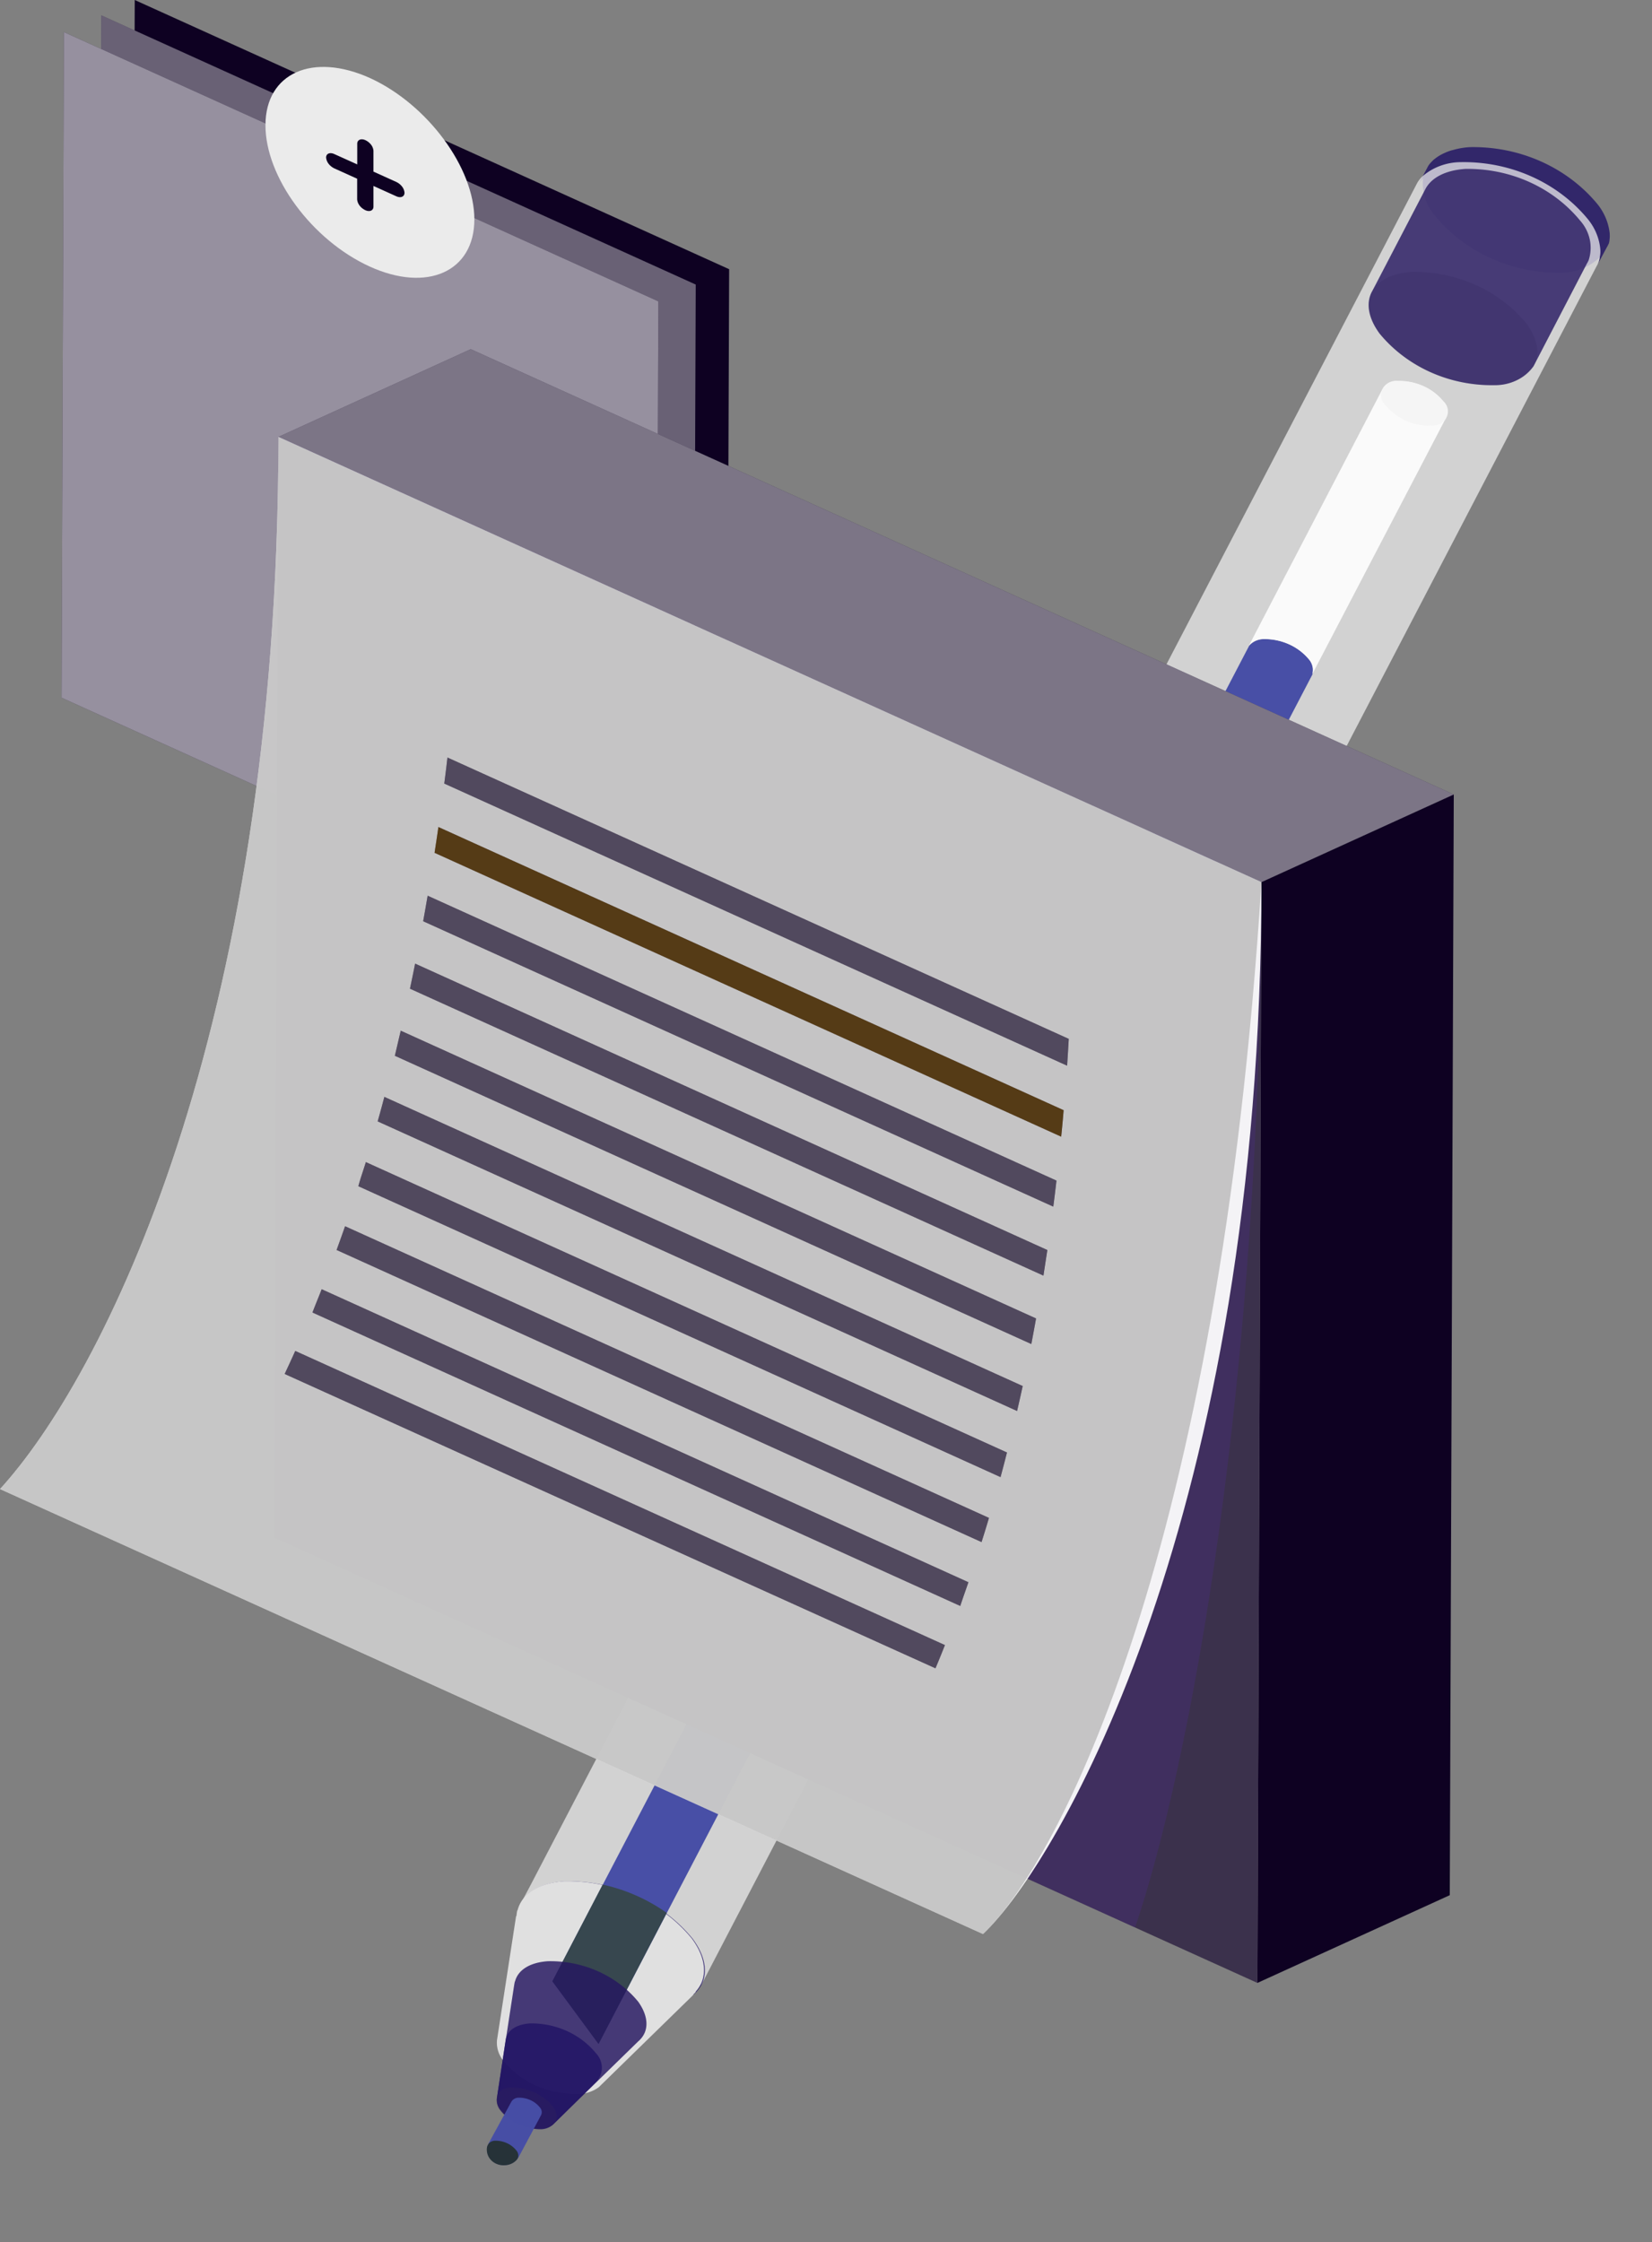
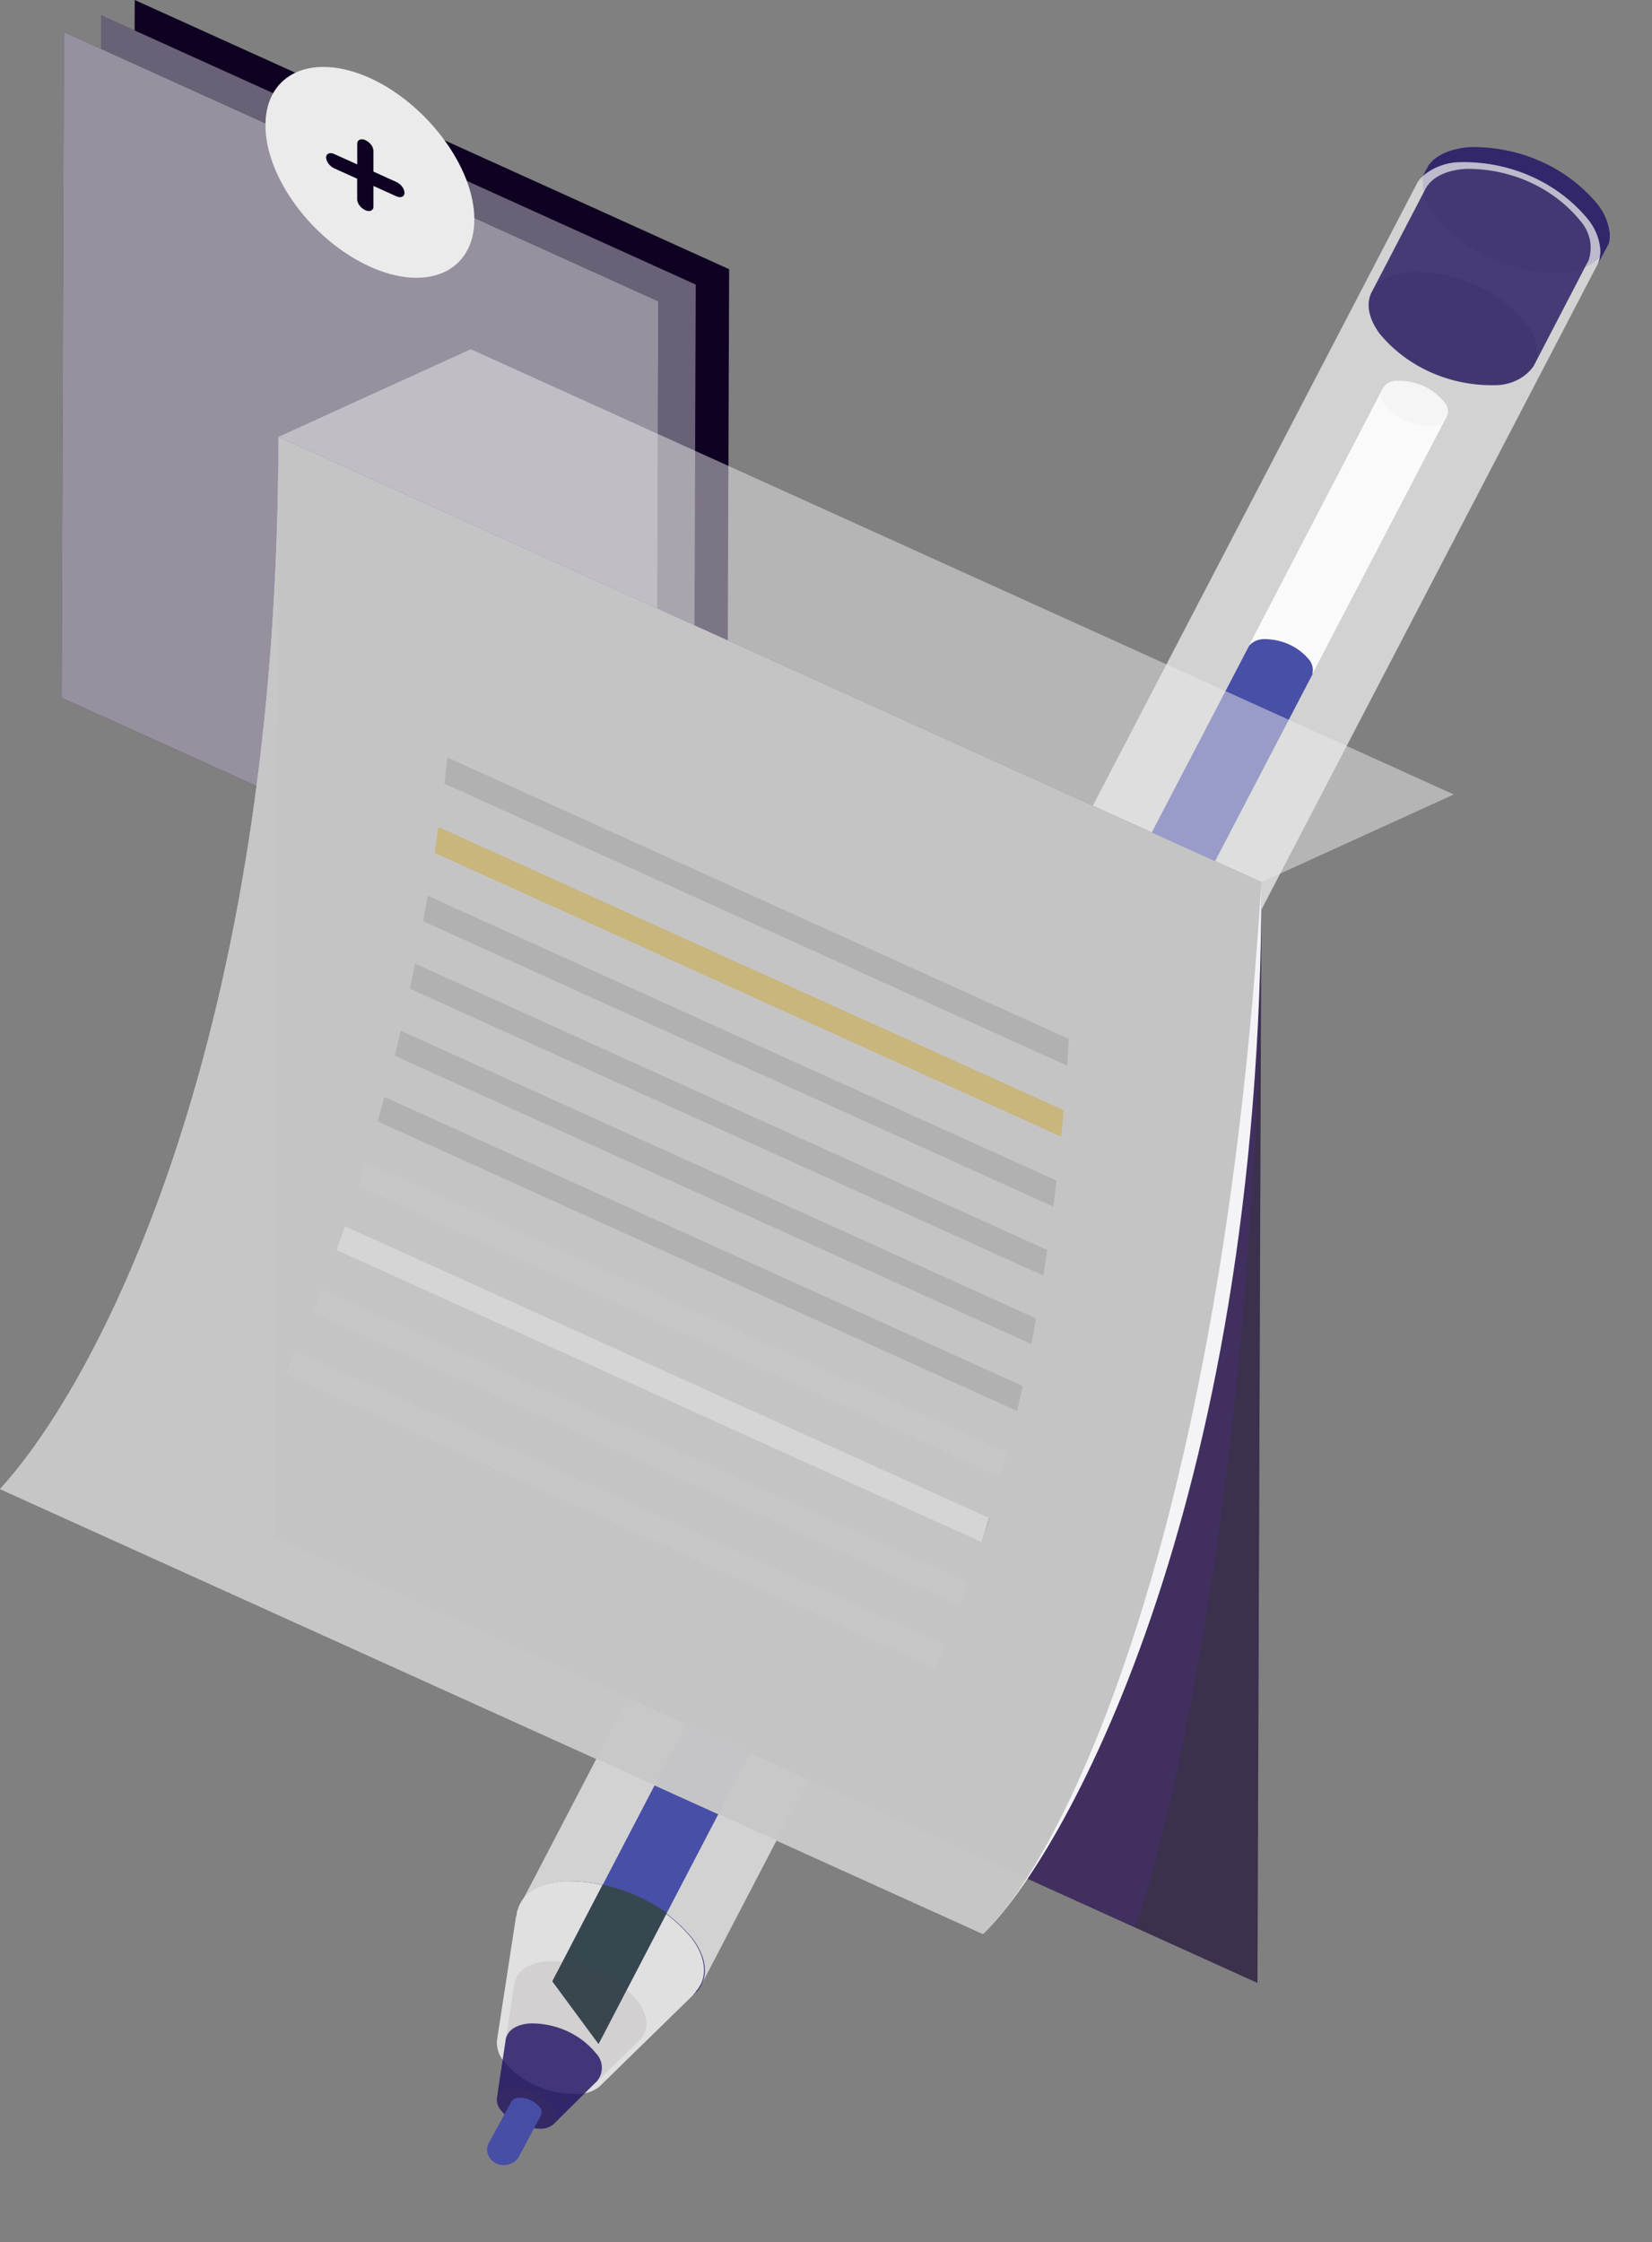
<svg xmlns="http://www.w3.org/2000/svg" width="423" height="574" fill="none">
  <rect width="100%" height="100%" fill="#808080" stroke="none" />
  <path fill="#201366" fill-opacity=".81" d="M409.59 65.893a5.5 5.5 0 0 1-.541 1.865l1.948-3.647q.188-.309.34-.636l.079-.148q.21-.313.351-.657l.17-.318a5 5 0 0 0 .146-.593l.099-.985c.011-.339-.002-.688-.014-1.037-.289-2.67-1.342-5.219-3.05-7.381-3.821-4.668-8.772-8.43-14.452-10.984-5.679-2.553-11.927-3.824-18.234-3.71a19.3 19.3 0 0 0-4.472.763q-.399.075-.774.224-.236.057-.455.16-.431.153-.841.352a11.3 11.3 0 0 0-2.603 1.573 3 3 0 0 0-.488.435l-.443.457q-.344.375-.623.795l-.351.657q-.053.135-.136.255l-2.265 4.24a7.7 7.7 0 0 1 1.406-1.994c-.351 3.417.714 6.83 2.977 9.54 3.817 4.67 8.766 8.436 14.443 10.993 5.678 2.557 11.924 3.832 18.231 3.723 3.604-.15 7.015-1.557 9.552-3.942m-45.117-21.966q-.06.157-.158.297.087-.146.135-.307z" />
  <path fill="#F0F0F0" fill-opacity=".73" d="m179.592 508.08-46.286-20.735 2.264-4.24L362.648 47.286a7.7 7.7 0 0 1 1.406-1.994c2.671-2.403 6.234-3.758 9.951-3.783 6.308-.116 12.557 1.157 18.235 3.715 5.679 2.557 10.626 6.326 14.439 11 1.719 2.15 2.777 4.694 3.062 7.36a6.8 6.8 0 0 1-.096 2.149 5.6 5.6 0 0 1-.541 1.864 1.6 1.6 0 0 1-.159.297l-.079.148z" />
  <path fill="#201366" fill-opacity=".81" d="M177.357 496.293c6.596 8.938 2.418 16.761-9.147 17.553-6.307.104-12.551-1.173-18.227-3.73s-10.626-6.32-14.447-10.985c-6.596-8.938-2.418-16.761 9.124-17.564 6.311-.102 12.559 1.177 18.239 3.736 5.68 2.558 10.633 6.323 14.458 10.99" />
  <path fill="#E0E0E0" d="M153.299 534.314q.246-.21.466-.446l23.761-23.201.113-.212q.224-.195.42-.413l.159-.297c2.916-3.279 2.833-8.18-1.031-13.452-3.825-4.667-8.778-8.432-14.458-10.99s-11.928-3.838-18.239-3.735c-6.704.472-10.863 3.309-11.944 7.355l-.113.212q-.131.615-.179 1.239l-.124.234-4.871 31.631c-.179 1.918.424 3.829 1.69 5.352 2.182 2.674 5.014 4.831 8.263 6.294a24.4 24.4 0 0 0 10.434 2.127c2.043.084 4.05-.518 5.653-1.698" />
  <path fill="#474EA6" fill-opacity=".99" d="M335.663 173.388a.15.15 0 0 0 .053-.055.13.13 0 0 0 .015-.072l.306-.573a4 4 0 0 0 .095-2.003 4.2 4.2 0 0 0-.892-1.827 14.2 14.2 0 0 0-5.149-3.908 15.3 15.3 0 0 0-6.491-1.333 5.1 5.1 0 0 0-2.075.448 4.8 4.8 0 0 0-1.666 1.234l-.396.742-178.025 341.153 11.82 16.028z" />
  <path fill="#37474F" d="m154.321 482.433-12.883 24.761 11.82 16.028 17.457-33.538c-4.857-3.459-10.443-5.93-16.394-7.251" />
-   <path fill="#201366" fill-opacity=".81" d="m141.919 543.543 21.49-20.973q.321-.263.591-.573c2.145-2.313 2.089-5.827-.575-9.568-2.701-3.3-6.201-5.96-10.217-7.763a30.1 30.1 0 0 0-12.892-2.615c-4.713.309-7.678 2.296-8.422 5.124l-.09.17-.146.804-4.445 29.027a4.16 4.16 0 0 0 .92 3.067 12.7 12.7 0 0 0 4.608 3.586 13.66 13.66 0 0 0 5.858 1.246 4.8 4.8 0 0 0 1.835-.438 4.5 4.5 0 0 0 1.485-1.094" />
  <path fill="#523F3F" d="m141.919 543.543 21.49-20.973q.321-.263.591-.573c2.145-2.313 2.089-5.827-.575-9.568-2.701-3.3-6.201-5.96-10.217-7.763a30.1 30.1 0 0 0-12.892-2.615c-4.713.309-7.678 2.296-8.422 5.124l-.09.17-.146.804-4.445 29.027a4.16 4.16 0 0 0 .92 3.067 12.7 12.7 0 0 0 4.608 3.586 13.66 13.66 0 0 0 5.858 1.246 4.8 4.8 0 0 0 1.835-.438 4.5 4.5 0 0 0 1.485-1.094" opacity=".1" />
  <path fill="#201366" fill-opacity=".81" d="M138.632 544.906a13.7 13.7 0 0 1-5.858-1.247 12.7 12.7 0 0 1-4.608-3.585 4.16 4.16 0 0 1-.92-3.068l2.233-14.825c.346-2.298 2.538-3.955 6.227-4.208a22 22 0 0 1 9.381 1.915c2.923 1.312 5.474 3.245 7.446 5.642.953.976 1.508 2.232 1.568 3.549a5.37 5.37 0 0 1-1.239 3.659l-.421.414-10.5 10.401a4.6 4.6 0 0 1-1.504.994 4.9 4.9 0 0 1-1.805.359" />
  <path fill="#523F3F" d="M141.564 539.257c2.104 2.874.779 5.407-3 5.618a13.7 13.7 0 0 1-5.858-1.247 12.7 12.7 0 0 1-4.608-3.585 3.24 3.24 0 0 1-.988-1.805 3.1 3.1 0 0 1 .326-2.002 3.44 3.44 0 0 1 1.519-1.452 3.8 3.8 0 0 1 2.143-.359c2.03-.015 4.035.415 5.854 1.254a12.76 12.76 0 0 1 4.612 3.578" opacity=".1" />
  <path fill="#FAFAFA" d="M370.263 106.96c.29-.698.371-1.456.235-2.194a4.03 4.03 0 0 0-1.01-1.996 14.04 14.04 0 0 0-5.116-3.891 15.1 15.1 0 0 0-6.456-1.319 4.7 4.7 0 0 0-2.285.538 4.3 4.3 0 0 0-1.671 1.547l-34.166 65.623a4.8 4.8 0 0 1 1.666-1.234 5.1 5.1 0 0 1 2.074-.448c2.246-.034 4.47.423 6.491 1.333a14.2 14.2 0 0 1 5.15 3.909 4.2 4.2 0 0 1 .891 1.826 4 4 0 0 1-.095 2.004z" />
  <path fill="#F5F5F5" d="M366.25 108.993a15.2 15.2 0 0 1-6.437-1.386c-2-.923-3.739-2.269-5.078-3.93a3.56 3.56 0 0 1-1.074-1.982 3.4 3.4 0 0 1 .361-2.193 3.8 3.8 0 0 1 1.661-1.593 4.18 4.18 0 0 1 2.347-.402 15.1 15.1 0 0 1 6.456 1.319 14.04 14.04 0 0 1 5.116 3.892 3.56 3.56 0 0 1 1.098 1.989 3.42 3.42 0 0 1-.357 2.211 3.8 3.8 0 0 1-1.679 1.601 4.2 4.2 0 0 1-2.369.389z" />
  <path fill="#201366" fill-opacity=".81" d="m392.658 93.754.249-.467 13.461-25.895q.192-.28.317-.593l.079-.149c.575-1.728.678-3.562.301-5.337a10.6 10.6 0 0 0-2.46-4.83c-3.441-4.2-7.899-7.589-13.011-9.89-5.112-2.3-10.736-3.448-16.414-3.351-5.225.363-8.749 2.33-10.232 5.213l-13.653 26.203a.3.3 0 0 0-.068.127l-.079.148c-1.347 2.84-.778 6.512 2.08 10.422 3.441 4.2 7.899 7.589 13.011 9.89 5.112 2.3 10.736 3.448 16.414 3.35a12.5 12.5 0 0 0 5.668-1.232 11.5 11.5 0 0 0 4.337-3.61" />
  <path fill="#B39539" d="m392.658 93.754.249-.467 13.461-25.895q.192-.28.317-.593l.079-.149c.575-1.728.678-3.562.301-5.337a10.6 10.6 0 0 0-2.46-4.83c-3.441-4.2-7.899-7.589-13.011-9.89-5.112-2.3-10.736-3.448-16.414-3.351-5.225.363-8.749 2.33-10.232 5.213l-13.653 26.203a.3.3 0 0 0-.068.127l-.079.148c-1.347 2.84-.778 6.512 2.08 10.422 3.441 4.2 7.899 7.589 13.011 9.89 5.112 2.3 10.736 3.448 16.414 3.35a12.5 12.5 0 0 0 5.668-1.232 11.5 11.5 0 0 0 4.337-3.61" opacity=".05" />
  <path fill="#19123F" d="M390.85 82.824c5.876 7.999 2.174 15.09-8.219 15.815-5.679.097-11.302-1.051-16.414-3.352-5.113-2.3-9.57-5.688-13.011-9.89-5.876-7.997-2.174-15.089 8.208-15.793 5.679-.107 11.306 1.035 16.421 3.332 5.115 2.298 9.574 5.686 13.015 9.888" opacity=".1" />
  <path fill="#474EA6" fill-opacity=".99" d="m132.79 552.225 5.751-10.77c.152-.328.202-.689.145-1.043a1.87 1.87 0 0 0-.469-.957 6.5 6.5 0 0 0-2.362-1.831 7 7 0 0 0-2.997-.642 2.3 2.3 0 0 0-1.074.248 2.1 2.1 0 0 0-.802.709l-5.854 10.696a3.71 3.71 0 0 0 .365 3.908c.421.566.994 1.02 1.662 1.316a4.53 4.53 0 0 0 2.145.376 4.6 4.6 0 0 0 2.017-.596 4.2 4.2 0 0 0 1.473-1.414" />
-   <path fill="#263238" d="M132.339 552.862q.197-.293.329-.615c.068-.31.061-.631-.021-.938a2.06 2.06 0 0 0-.452-.839 6.5 6.5 0 0 0-2.361-1.832 7 7 0 0 0-2.997-.642 2.2 2.2 0 0 0-1.05.232 2 2 0 0 0-.78.693l-.114.212a2 2 0 0 0-.101.191 3.1 3.1 0 0 0-.122 1.292c.04.519.189 1.025.44 1.49.25.465.597.879 1.02 1.219s.914.6 1.445.763a4.6 4.6 0 0 0 1.649.19 4.4 4.4 0 0 0 1.723-.393 4.2 4.2 0 0 0 1.392-1.023" />
  <path fill="#0E0122" d="m34.5 0 152.199 68.914-.626 170.387-152.2-68.931z" />
  <path fill="#0E0122" d="m25.945 3.929 152.2 68.914-.627 170.387-152.2-68.931z" />
  <path fill="#fff" fill-opacity=".94" d="m25.945 3.929 152.2 68.914-.627 170.387-152.2-68.931z" opacity=".4" />
  <path fill="#0E0122" d="m16.369 8.217 152.199 68.93-.605 170.371-152.2-68.914z" />
  <path fill="#fff" fill-opacity=".94" d="m16.369 8.217 152.199 68.93-.605 170.371-152.2-68.914z" opacity=".6" />
  <path fill="#EBEBEB" d="M94.79 20.003c-14.755-6.679-26.776-1.31-26.817 11.999-.042 13.308 11.895 29.464 26.65 36.208s26.796 1.326 26.838-11.982-12.063-29.53-26.671-36.225" />
  <path fill="#0E0122" d="M93.559 35.881c-1.106-.507-2.087-.098-2.087.917v5.287l-5.885-2.652c-1.127-.507-2.087-.114-2.087.9a3.05 3.05 0 0 0 .624 1.578c.362.48.863.888 1.463 1.189l5.864 2.652v5.287c.043.558.255 1.1.617 1.58.363.482.867.888 1.47 1.186 1.127.508 2.087.099 2.087-.916V47.6l5.864 2.652c1.148.508 2.087.099 2.087-.916a3 3 0 0 0-.622-1.572 4.1 4.1 0 0 0-1.465-1.178l-5.864-2.652v-5.37a2.96 2.96 0 0 0-.622-1.536 4.05 4.05 0 0 0-1.444-1.148M71.29 111.845l251.704 113.978-1.022 281.779L70.267 393.607z" />
-   <path fill="#0E0122" d="m372.242 203.381-1.022 281.763-49.252 22.458 1.023-281.779zM71.286 111.845l49.251-22.458L372.242 203.38l-49.251 22.442z" />
  <path fill="#fff" fill-opacity=".94" d="m71.29 111.845 251.704 113.978-1.022 281.779L70.267 393.607z" opacity=".2" />
  <path fill="#EBEBEB" d="m71.286 111.845 49.251-22.458L372.242 203.38l-49.251 22.442z" opacity=".5" />
  <path fill="#592AAA" d="M322.994 225.823c0 128.924-18.386 226.419-32.347 267.587l-220.38-99.852 1.022-281.762z" opacity=".2" />
  <path fill="#fff" fill-opacity=".94" d="m0 381.183 251.705 113.913c19.387-18.284 71.289-107.414 71.289-269.273L71.289 111.845c0 153.117-45.37 241.036-71.29 269.338" />
  <path fill="#A6A6A6" d="m0 381.183 251.705 113.913c19.387-18.284 60.565-98.051 71.289-269.273L71.289 111.845c0 153.117-45.37 241.036-71.29 269.338" opacity=".6" />
-   <path fill="#0E0122" d="m106.289 246.678 161.883 73.317-1.002 6.548-162.196-73.448c.438-2.112.897-4.256 1.315-6.417M98.417 280.791l163.448 74.022q-.71 3.273-1.44 6.383l-163.72-74.135a307 307 0 0 0 1.712-6.27M102.609 263.849l162.676 73.661a716 716 0 0 1-1.21 6.548l-162.969-73.792zM109.501 229.294l161.007 72.924a322 322 0 0 1-.814 6.663l-161.341-73.056c.397-2.177.772-4.354 1.148-6.531M114.569 193.92l159.087 72.024a685 685 0 0 1-.417 6.859l-159.483-72.221q.438-3.323.813-6.662M112.255 211.713l160.089 72.483q-.272 3.405-.626 6.777L111.274 218.31c.334-2.21.668-4.403.981-6.597M75.604 345.826l166.349 75.298a278 278 0 0 1-2.421 5.942L72.891 351.719c.939-1.997 1.836-3.945 2.713-5.893M93.678 297.488l164.158 74.332a344 344 0 0 1-1.649 6.302l-164.43-74.463c.544-2.046 1.295-4.109 1.92-6.171M82.367 330.03l165.598 75.003c-.71 2.063-1.44 4.092-2.087 6.073l-165.87-75.118c.752-1.981 1.566-3.912 2.359-5.958M88.357 313.906l164.868 74.66a286 286 0 0 1-1.9 6.187L86.187 319.979c.73-2.014 1.46-4.027 2.17-6.073" />
  <g fill="#000" opacity=".1">
-     <path d="m106.277 246.678 161.883 73.317-1.002 6.548-162.196-73.449c.438-2.111.897-4.256 1.315-6.416M98.417 280.791l163.448 74.021a377 377 0 0 1-1.44 6.384L96.705 287.06a307 307 0 0 0 1.712-6.269M102.609 263.849l162.676 73.661a716 716 0 0 1-1.21 6.548l-162.969-73.792zM109.499 229.294l161.007 72.924a321 321 0 0 1-.814 6.662l-161.341-73.055c.397-2.177.772-4.354 1.148-6.531M114.567 193.92l159.087 72.024a685 685 0 0 1-.417 6.859l-159.483-72.221q.438-3.323.813-6.662M112.249 211.713l160.089 72.483q-.272 3.405-.626 6.777L111.269 218.31c.333-2.21.667-4.403.98-6.597M75.61 345.826l166.349 75.298a278 278 0 0 1-2.421 5.942L72.897 351.719c.939-1.997 1.836-3.945 2.713-5.893M93.676 297.488l164.158 74.332a344 344 0 0 1-1.649 6.302L91.756 303.659c.543-2.046 1.294-4.109 1.92-6.171M82.365 330.03l165.598 75.003c-.71 2.063-1.44 4.092-2.087 6.073l-165.87-75.118c.752-1.981 1.566-3.912 2.359-5.958M88.355 313.906l164.868 74.66a292 292 0 0 1-1.899 6.187l-165.14-74.774c.731-2.014 1.462-4.027 2.171-6.073" />
+     <path d="m106.277 246.678 161.883 73.317-1.002 6.548-162.196-73.449c.438-2.111.897-4.256 1.315-6.416M98.417 280.791l163.448 74.021a377 377 0 0 1-1.44 6.384L96.705 287.06a307 307 0 0 0 1.712-6.269M102.609 263.849l162.676 73.661a716 716 0 0 1-1.21 6.548l-162.969-73.792zM109.499 229.294l161.007 72.924a321 321 0 0 1-.814 6.662l-161.341-73.055c.397-2.177.772-4.354 1.148-6.531M114.567 193.92l159.087 72.024a685 685 0 0 1-.417 6.859l-159.483-72.221q.438-3.323.813-6.662M112.249 211.713l160.089 72.483q-.272 3.405-.626 6.777L111.269 218.31c.333-2.21.667-4.403.98-6.597M75.61 345.826l166.349 75.298a278 278 0 0 1-2.421 5.942L72.897 351.719c.939-1.997 1.836-3.945 2.713-5.893M93.676 297.488l164.158 74.332a344 344 0 0 1-1.649 6.302L91.756 303.659c.543-2.046 1.294-4.109 1.92-6.171M82.365 330.03l165.598 75.003c-.71 2.063-1.44 4.092-2.087 6.073l-165.87-75.118c.752-1.981 1.566-3.912 2.359-5.958M88.355 313.906l164.868 74.66a292 292 0 0 1-1.899 6.187c.731-2.014 1.462-4.027 2.171-6.073" />
  </g>
  <g opacity=".3">
-     <path fill="#fff" fill-opacity=".94" d="m106.277 246.678 161.883 73.317-1.002 6.548-162.196-73.449c.438-2.111.897-4.256 1.315-6.416M98.417 280.791l163.448 74.021a377 377 0 0 1-1.44 6.384L96.705 287.06a307 307 0 0 0 1.712-6.269M102.609 263.849l162.676 73.661a716 716 0 0 1-1.21 6.548l-162.969-73.792zM109.499 229.294l161.007 72.924a321 321 0 0 1-.814 6.662l-161.341-73.055c.397-2.177.772-4.354 1.148-6.531M114.567 193.92l159.087 72.024a685 685 0 0 1-.417 6.859l-159.483-72.221q.438-3.323.813-6.662" />
    <path fill="#FFC100" d="m112.249 211.713 160.089 72.483q-.272 3.405-.626 6.777L111.269 218.31c.333-2.21.667-4.403.98-6.597" />
    <path fill="#fff" fill-opacity=".94" d="m75.61 345.826 166.349 75.298a278 278 0 0 1-2.421 5.942L72.897 351.719c.939-1.997 1.836-3.945 2.713-5.893M93.676 297.488l164.158 74.332a344 344 0 0 1-1.649 6.302L91.756 303.659c.543-2.046 1.294-4.109 1.92-6.171M82.365 330.03l165.598 75.003c-.71 2.063-1.44 4.092-2.087 6.073l-165.87-75.118c.752-1.981 1.566-3.912 2.359-5.958M88.355 313.906l164.868 74.66a292 292 0 0 1-1.899 6.187l-165.14-74.774c.731-2.014 1.462-4.027 2.171-6.073" />
  </g>
</svg>